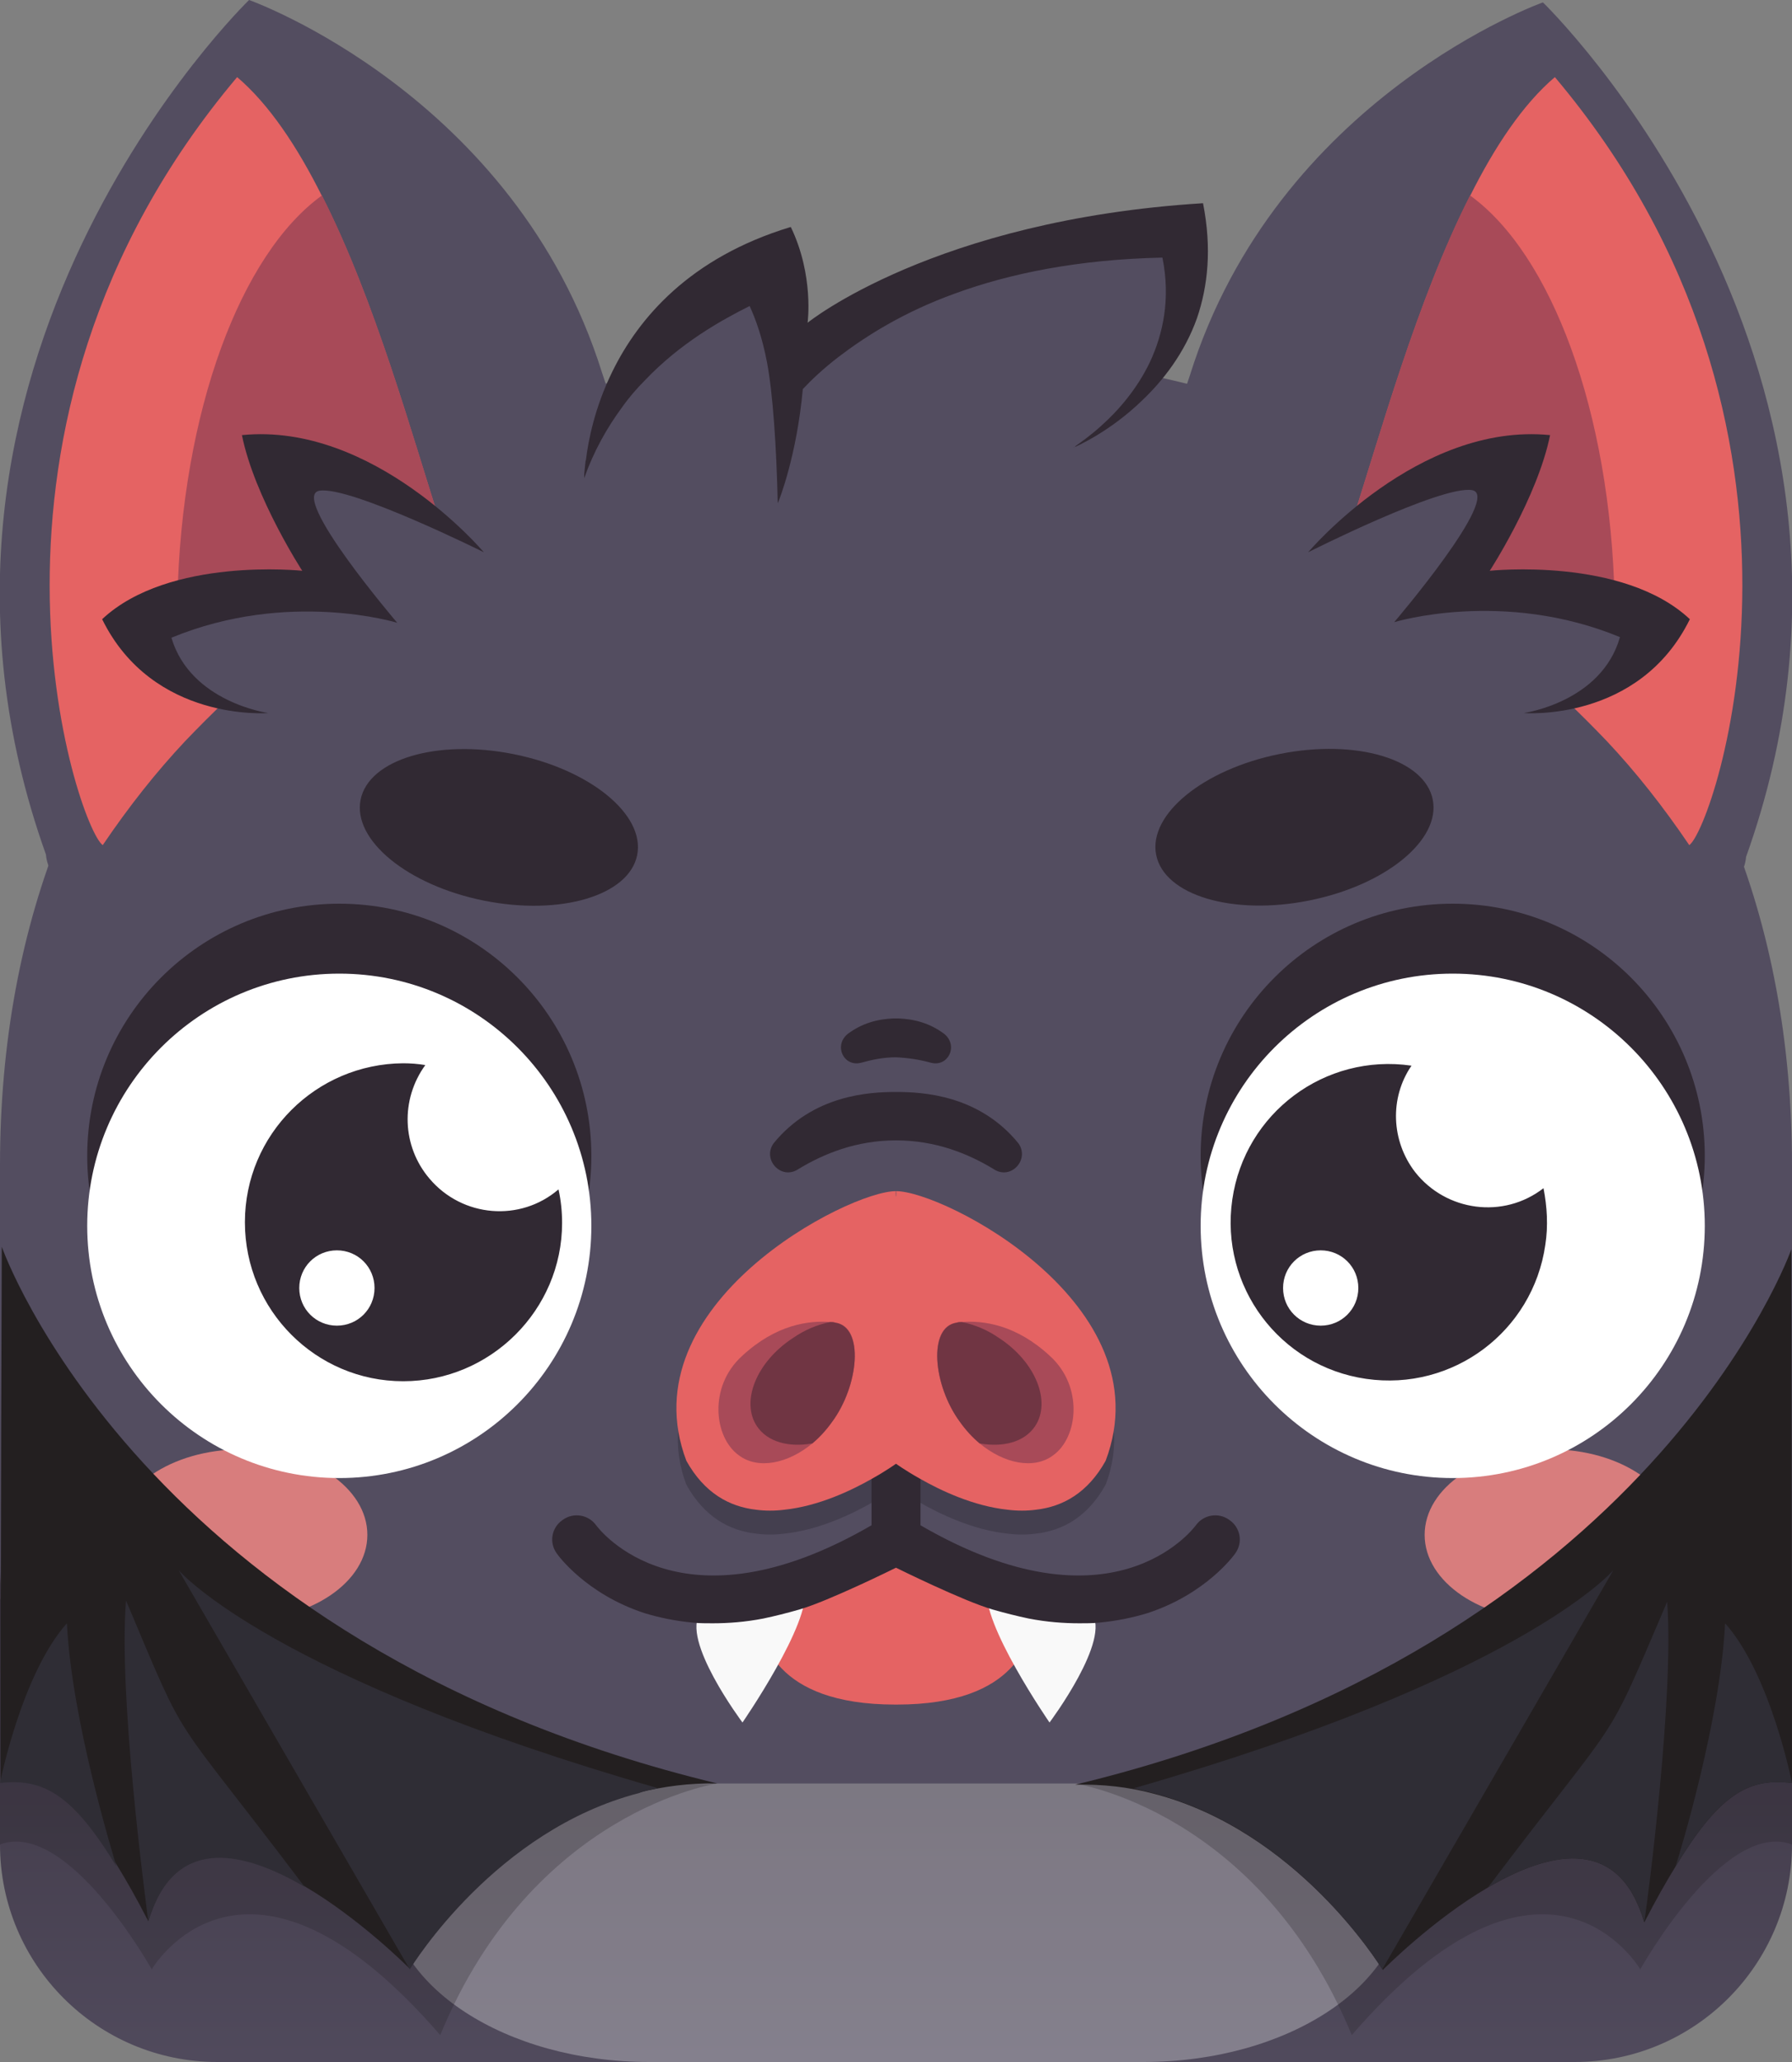
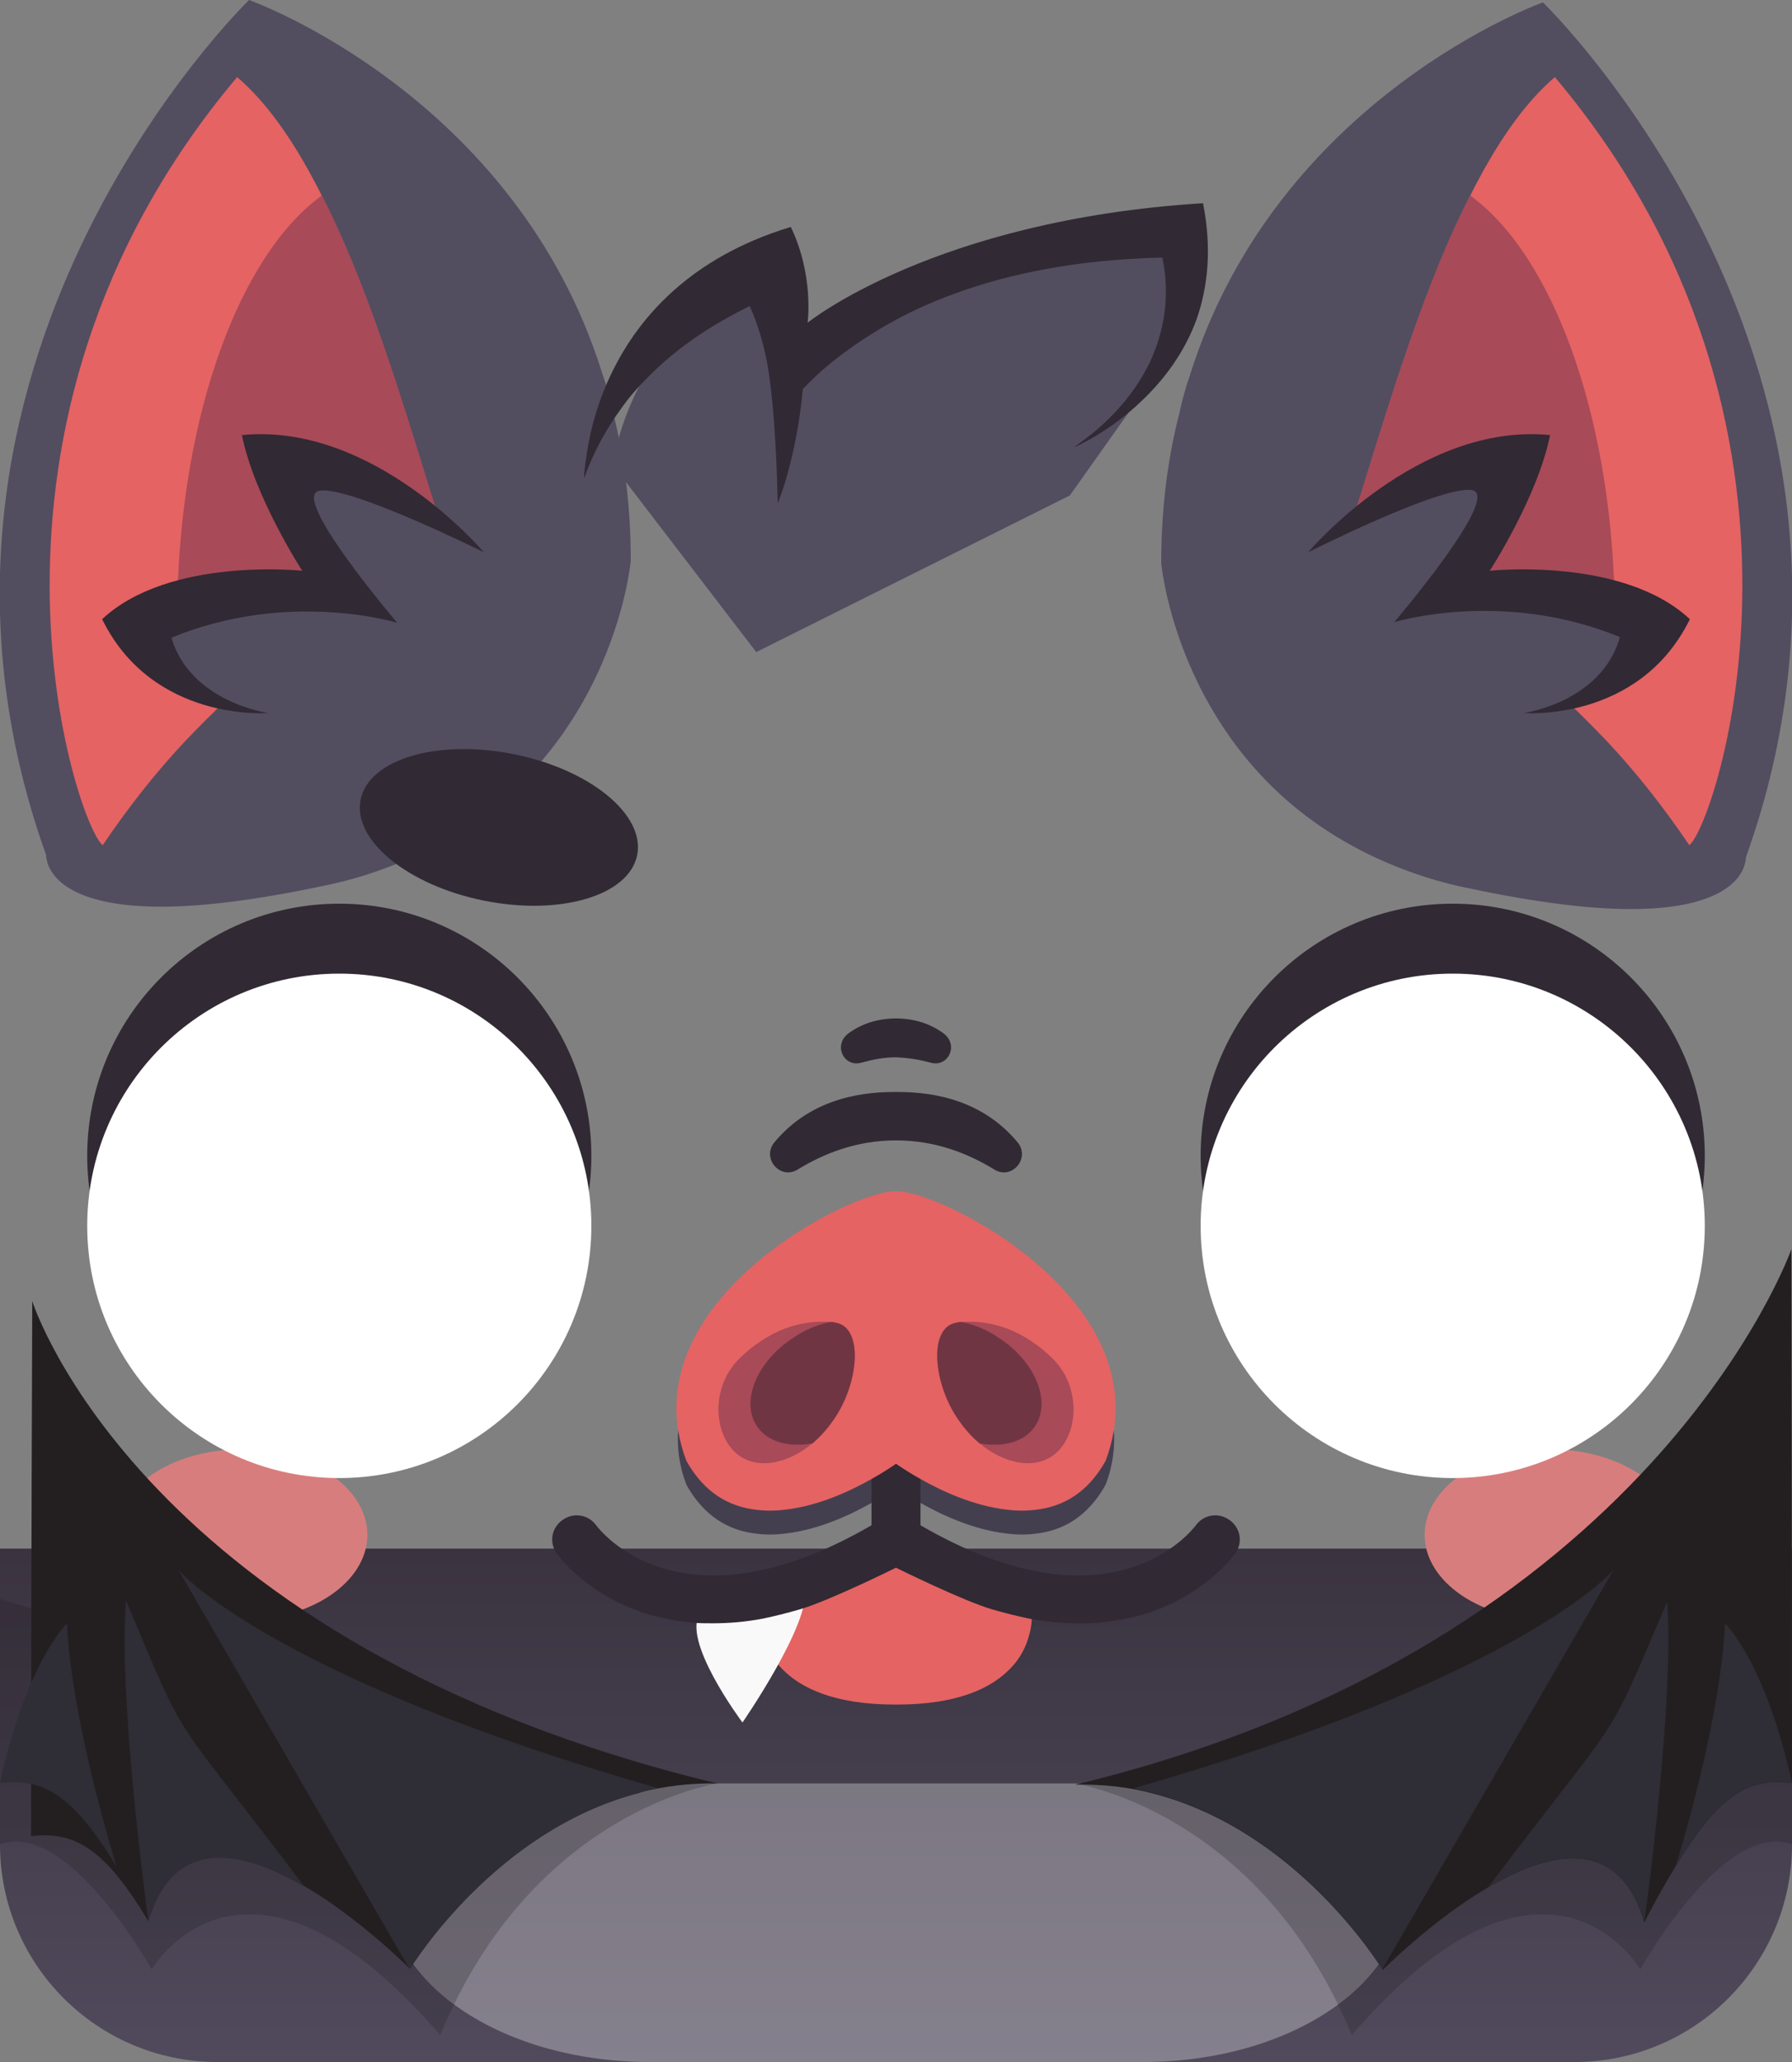
<svg xmlns="http://www.w3.org/2000/svg" version="1.1" x="0px" y="0px" viewBox="0 0 300 345" style="enable-background:new 0 0 300 345;" xml:space="preserve">
  <rect x="0" y="0" width="300" height="345" fill="#808080" stroke="none" />
  <style type="text/css">
	.st0{fill:#534D60;}
	.st1{fill:url(#SVGID_1_);}
	.st2{opacity:0.3;fill:#FFFFFF;enable-background:new    ;}
	.st3{opacity:0.25;fill:#231F20;}
	.st4{fill:#D87D7D;}
	.st5{fill:#E56363;}
	.st6{fill:#F9F9F9;}
	.st7{fill:#443F4F;}
	.st8{fill:#312933;}
	.st9{fill:#A84A58;}
	.st10{fill:#703543;}
	.st11{fill:#FFFFFF;}
	.st12{fill:#231F20;}
	.st13{fill:#2F2D35;}
</style>
  <g id="Layer_1">
    <g>
      <path class="st0" d="M105.6,93.8c0,0-2.1,24-22.2,40.7c-5.8,4.8-13.1,9-22.2,11.9c-2.2,0.7-4.5,1.3-7,1.8    c-11.8,2.5-20.6,3.5-27.2,3.5c-14.1,0-17.9-4.4-18.9-6.9c-0.4-1.1-0.4-1.8-0.4-1.8c-29.3-81.9,34-143,34-143s44.5,15.8,59.1,62.4    c0.2,0.6,0.4,1.2,0.6,1.8c0.4,1.4,0.8,2.8,1.1,4.3C104.5,76.2,105.6,84.6,105.6,93.8z" />
      <path class="st0" d="M194.4,94.2c0,0,2.1,24,22.2,40.7c5.8,4.8,13.1,9,22.2,11.9c2.2,0.7,4.5,1.3,7,1.8    c11.8,2.5,20.6,3.5,27.2,3.5c14.1,0,17.9-4.4,18.9-6.9c0.4-1.1,0.4-1.8,0.4-1.8c29.3-81.9-34-143-34-143s-44.5,15.8-59.1,62.4    c-0.2,0.6-0.4,1.2-0.6,1.8c-0.4,1.4-0.8,2.8-1.1,4.3C195.5,76.6,194.4,85,194.4,94.2z" />
    </g>
    <linearGradient id="SVGID_1_" gradientUnits="userSpaceOnUse" x1="150" y1="1034.11" x2="150" y2="839.16" gradientTransform="matrix(1 0 0 1 0 -678)">
      <stop offset="0" style="stop-color:#534D60" />
      <stop offset="0.69" style="stop-color:#312933" />
    </linearGradient>
    <path class="st1" d="M263.6,345H36.4C16.3,345,0,328.7,0,308.6l0,0v-49.5h300v49.5C300,328.7,283.7,345,263.6,345z" />
-     <path class="st0" d="M150,58.6C57.4,58.6,0,112.2,0,195v67c0,20.1,16.3,36.4,36.4,36.4l0,0h227.2c20.1,0,36.4-16.3,36.4-36.4l0,0   v-67C300,112.2,242.6,58.6,150,58.6z" />
    <path class="st2" d="M65,298.4h170v18c0,15.8-19.5,28.6-43.6,28.6h-82.7C84.6,345,65,332.2,65,316.4V298.4z" />
    <path class="st3" d="M179.9,298.4c0,0,30.9,4.5,46.4,42.1c32.7-37.8,48.3-11,48.3-11s14-25.1,25.4-20.9c0-20.4,0-41.1,0-41.1   S192.8,300.6,179.9,298.4z" />
    <path class="st3" d="M120.1,298.4c0,0-30.9,4.5-46.4,42.1c-32.7-37.8-48.3-11-48.3-11s-14-25.1-25.4-20.9c0-20.4,0-41.1,0-41.1   S107.2,300.6,120.1,298.4z" />
    <g>
      <ellipse class="st4" cx="259.6" cy="256.8" rx="21.1" ry="14.3" />
      <ellipse class="st4" cx="40.4" cy="256.8" rx="21.1" ry="14.3" />
    </g>
    <path class="st5" d="M172.2,273.9L172.2,273.9c-0.5,1.7-1.4,3.6-3.1,5.3c-3.1,3.2-8.7,6-19,6h-0.2c-10.3,0-15.9-2.8-19-6   c-1.7-1.7-2.6-3.6-3.1-5.2v-0.1c-0.7-2.2-0.5-3.8-0.5-3.8l5-1.7l8.8-3l8.9-7.2l8.9,7.2l8.8,3l5,1.7   C172.7,270.1,172.9,271.7,172.2,273.9z" />
    <g>
-       <path class="st6" d="M182.7,269.8c3.5,4.4-7,18.4-7,18.4s-11.6-16.8-10.4-22.4C170.3,265.8,179.2,265.4,182.7,269.8z" />
      <path class="st6" d="M117.3,269.8c-3.5,4.4,7,18.4,7,18.4s11.6-16.8,10.4-22.4C129.7,265.8,120.8,265.4,117.3,269.8z" />
    </g>
    <path class="st7" d="M185.1,248.4c-3,5.4-7.2,7.7-11.7,8.2c-1.5,0.2-3.1,0.2-4.7,0c-5.7-0.6-11.2-3.2-14.7-5.2   c-2.5-1.4-4-2.5-4-2.5s-1.5,1.1-4,2.5c-3.5,2-9,4.6-14.7,5.2c-1.6,0.2-3.2,0.2-4.7,0c-4.5-0.5-8.7-2.8-11.7-8.2   c-9.9-26.1,35-45.1,35.1-45.1S195,222.3,185.1,248.4z" />
    <g>
      <path class="st5" d="M239.5,100.2c0.1,0,0.2,0.1,0.3,0.2c4.9-1.5,15.2-3.5,30.5-0.2c2.9,0.6,6,1.4,9.3,2.5    c-1.8,5.3-5.4,8.9-9.6,11.4c-2.4,1.4-5,2.5-7.6,3.3c2.2,2.1,4.4,4.3,6.6,6.6c4.8,5.1,9.4,10.9,13.8,17.4    c4.2-2.9,27-69.8-22.5-128.5c-5.4,4.6-10.1,11.7-14.2,19.9C237.2,50.3,231,73,226.3,87.5c6.1-5.2,16.1-10.7,31.9-11.6    C250.7,91.5,243.5,97.8,239.5,100.2z" />
      <path class="st5" d="M60.5,100.2c-0.1,0-0.2,0.1-0.3,0.2c-4.9-1.5-15.2-3.5-30.5-0.2c-2.9,0.6-6,1.4-9.3,2.5    c1.8,5.3,5.4,8.9,9.6,11.4c2.4,1.4,5,2.5,7.6,3.3c-2.2,2.1-4.4,4.3-6.6,6.6c-4.8,5.1-9.4,10.9-13.8,17.4    c-4.2-2.9-27-69.8,22.5-128.5c5.4,4.6,10.1,11.7,14.2,19.9C62.8,50.3,69,73,73.7,87.5c-6.1-5.2-16.1-10.7-31.9-11.6    C49.3,91.5,56.5,97.8,60.5,100.2z" />
    </g>
    <g>
-       <ellipse transform="matrix(0.981 -0.196 0.196 0.981 -22.904 45.091)" class="st8" cx="216.6" cy="138.4" rx="23.6" ry="12.5" />
      <path class="st8" d="M206.8,259.9c-0.2,0.3-4.9,6.8-14.7,10c-2.3,0.7-5,1.3-8.2,1.6c-1,0.1-2.1,0.1-3.2,0.1    c-2.6,0-5.4-0.2-8.5-0.8c-1.9-0.4-3.9-0.9-6-1.5c-4.9-1.4-16.2-7-16.2-7s-11.3,5.6-16.2,7c-2.1,0.6-4.1,1.1-6,1.5    c-3.1,0.6-5.9,0.8-8.5,0.8c-1.1,0-2.2,0-3.2-0.1c-3.2-0.3-5.9-0.9-8.2-1.6c-9.8-3.2-14.5-9.7-14.7-10c-1.3-1.8-0.9-4.3,1-5.6    c1.8-1.3,4.3-0.9,5.6,0.9c0.6,0.8,14.2,18.5,46.1,0v-9c2.5-1.4,4.1-2.5,4.1-2.5s1.6,1.1,4.1,2.5v9c31.9,18.5,45.5,0.8,46.1,0    c1.3-1.8,3.8-2.2,5.6-0.9C207.7,255.6,208.1,258.1,206.8,259.9z" />
      <ellipse transform="matrix(0.196 -0.981 0.981 0.196 -68.598 193.125)" class="st8" cx="83.4" cy="138.4" rx="12.5" ry="23.6" />
      <path class="st8" d="M166.5,195.7c-4.4-2.7-9.9-4.9-16.5-4.9s-12.1,2.2-16.5,4.9c-2.8,1.7-5.9-1.7-4-4.4c6.6-8.1,16-8.6,20.5-8.6    s13.9,0.5,20.5,8.6C172.4,194,169.3,197.4,166.5,195.7z" />
      <path class="st8" d="M155.8,177.8c-1.8-0.5-3.7-0.8-5.8-0.9c-2.1,0-4,0.4-5.8,0.9c-2.9,0.8-4.7-2.8-2.3-4.8c2.4-1.8,5-2.5,7.7-2.6    c0.1,0,0.3,0,0.4,0s0.3,0,0.4,0c2.7,0.1,5.3,0.8,7.7,2.6C160.5,175,158.7,178.6,155.8,177.8z" />
    </g>
    <path class="st5" d="M185.1,244.4c-3,5.4-7.2,7.7-11.7,8.2c-1.5,0.2-3.1,0.2-4.7,0c-5.7-0.6-11.2-3.2-14.7-5.2   c-2.5-1.4-4-2.5-4-2.5s-1.5,1.1-4,2.5c-3.5,2-9,4.6-14.7,5.2c-1.6,0.2-3.2,0.2-4.7,0c-4.5-0.5-8.7-2.8-11.7-8.2   c-9.9-26.2,27.3-45.2,35.1-45.1c-0.1,0,0,2,0,0c0,2,0.1,0,0,0C157.8,199.2,195,218.2,185.1,244.4z" />
    <g>
      <path class="st9" d="M239.5,100.2c0.1,0,0.2,0.1,0.3,0.2c4.9-1.5,15.2-3.5,30.5-0.2c-0.7-31.4-10.6-57.7-24.2-67.5    c-8.9,17.5-15.1,40.2-19.8,54.7c6.1-5.2,16.1-10.7,31.9-11.6C250.7,91.5,243.5,97.8,239.5,100.2z" />
      <path class="st9" d="M60.5,100.2c-0.1,0-0.2,0.1-0.3,0.2c-4.9-1.5-15.2-3.5-30.5-0.2c0.7-31.4,10.6-57.7,24.2-67.5    C62.8,50.2,69,72.9,73.7,87.4c-6.1-5.2-16.1-10.7-31.9-11.6C49.3,91.5,56.5,97.8,60.5,100.2z" />
    </g>
    <g>
      <path class="st9" d="M160.7,237.9c1,1.4,2.1,2.6,3.3,3.6c4.1,3.4,9.1,4.4,12.3,2c4.2-3,5.1-11.5-0.5-16.6    c-5.7-5.3-11.2-6-14.9-5.7c-0.3,0-0.5,0-0.8,0.1C155.3,222,156.2,231.8,160.7,237.9z" />
      <path class="st10" d="M160.7,237.9c1,1.4,2.1,2.6,3.3,3.6c3.9,0.7,7.5-0.2,9.3-2.9c2.7-4.1,0.1-10.7-6-14.7    c-2-1.4-4.2-2.3-6.3-2.7c-0.3,0-0.5,0-0.8,0.1C155.3,222,156.2,231.8,160.7,237.9z" />
      <path class="st9" d="M139.3,237.9c-1,1.4-2.1,2.6-3.3,3.6c-4.1,3.4-9.1,4.4-12.3,2c-4.2-3-5.1-11.5,0.5-16.6    c5.7-5.3,11.2-6,14.9-5.7c0.3,0,0.5,0,0.8,0.1C144.7,222,143.8,231.8,139.3,237.9z" />
      <path class="st10" d="M139.3,237.9c-1,1.4-2.1,2.6-3.3,3.6c-3.9,0.7-7.5-0.2-9.3-2.9c-2.7-4.1-0.1-10.7,6-14.7    c2-1.4,4.2-2.3,6.3-2.7c0.3,0,0.5,0,0.8,0.1C144.7,222,143.8,231.8,139.3,237.9z" />
    </g>
    <g>
      <g>
        <circle class="st8" cx="243.2" cy="193.4" r="42.2" />
      </g>
      <circle class="st8" cx="56.8" cy="193.4" r="42.2" />
    </g>
    <g>
      <circle class="st11" cx="243.2" cy="205.1" r="42.2" />
      <circle class="st11" cx="56.8" cy="205.1" r="42.2" />
    </g>
-     <path class="st8" d="M93.5,199c-6.4,5.5-16.1,4.7-21.6-1.8c-4.6-5.4-4.9-13.2-0.7-19c-1.2-0.2-2.5-0.3-3.7-0.3   C52.9,178,41,189.8,41,204.5s11.9,26.6,26.5,26.6s26.6-11.9,26.6-26.5C94.1,202.7,93.9,200.8,93.5,199L93.5,199z M56.4,221.8   c-3.5,0-6.3-2.8-6.3-6.3s2.8-6.3,6.3-6.3s6.3,2.8,6.3,6.3S59.9,221.8,56.4,221.8L56.4,221.8z M258.4,198.8   c-6.7,5.2-16.3,3.9-21.5-2.7c-4-5.2-4.3-12.4-0.6-17.8c-14.5-2.1-27.9,7.9-30,22.4s7.9,27.9,22.4,30s27.9-7.9,30-22.4   C259.2,205.1,259,201.9,258.4,198.8z M221.1,221.8c-3.5,0-6.3-2.8-6.3-6.3s2.8-6.3,6.3-6.3s6.3,2.8,6.3,6.3   C227.4,219,224.6,221.8,221.1,221.8L221.1,221.8L221.1,221.8z" />
    <path class="st0" d="M102.6,77.8c0,0,2.8-23.1,24.2-30.9l5.5,15.5L154.1,48l41.5-9.9l2.5,5l-2.9,17.1l-16.1,22.7l-52.5,26.2   L102.6,77.8z" />
    <g>
      <path class="st8" d="M255.1,119.3c0,0,19.3,1.6,27.8-15.7c-11.2-10.5-33.5-8.1-33.5-8.1s8-12.3,10.1-22.7    C237.4,70.6,219,92.4,219,92.4s22.2-11.2,27.4-10.4s-13,22.1-13,22.1s18.2-5.6,37.8,2.5C268.1,117.5,255.1,119.3,255.1,119.3z" />
      <path class="st8" d="M44.9,119.3c0,0-19.3,1.6-27.8-15.7c11.2-10.5,33.5-8.1,33.5-8.1s-8-12.3-10.1-22.7    C62.6,70.6,81,92.4,81,92.4S58.7,81.3,53.5,82.1s13,22.1,13,22.1s-18.2-5.6-37.8,2.5C31.9,117.5,44.9,119.3,44.9,119.3z" />
      <path class="st8" d="M200.4,53.2c-2.1,5.9-5.7,10.5-9.3,13.9c-5.3,5.1-10.7,7.5-11.4,7.8c0,0,0,0,0.1,0c0,0,0,0-0.1,0    c0,0,0.1-0.1,0.2-0.1c0,0,0.1,0,0.1-0.1l0.1-0.1c0.7-0.5,2.3-1.6,4.2-3.3c0,0,0,0,0.1-0.1c2.7-2.4,5.9-6,8.1-10.6    c2.2-4.7,3.5-10.6,2.1-17.5c-14.2,0.3-25.7,2.7-34.7,6c-8.6,3.1-14.9,7.1-19.5,10.6c-2.6,2-4.6,3.9-6,5.4c-1,11-3.9,18.5-4.2,19.1    l0,0c-0.2-9.2-0.8-18.4-1.8-23.6c-0.8-4.2-1.9-7.2-2.9-9.4c-4.8,2.4-11.6,6.2-17.5,12.4c-1.4,1.4-2.7,2.9-3.9,4.6    c-2.5,3.4-4.7,7.3-6.3,11.8c0,0,0-0.1,0-0.4c0-0.4,0.1-1.2,0.2-2.2c0,0,0-0.2,0.1-0.5c0.4-3.3,1.5-8.8,4.4-14.7    c4.4-9,13-19.1,29.8-24.2h0.1c3.9,8.1,2.8,16,2.8,16s21.2-17.2,66.2-20C202.9,41.6,202.2,47.9,200.4,53.2z" />
    </g>
  </g>
  <g id="Layer_2">
-     <path class="st12" d="M120.1,298.4c-4.7-0.1-9,0.5-13.1,1.5c0,0,0,0,0,0c-24,6.2-37.9,28.7-38.4,29.5c0,0,0,0,0,0l0,0   c-0.4-0.4-8.4-8.4-17.6-13.8h0c-9.9-5.8-21.1-8.6-25.7,4.4c0,0,0,0,0,0c-0.2,0.5-0.3,1-0.5,1.5c0,0,0-0.1,0-0.1   c0-0.1-0.1-0.1-0.1-0.2c-1.8-3.5-3.5-6.5-5.1-9.1c-7.1-11.7-12-14.8-19.3-14c-0.1,0-0.2,0-0.2,0c0-39.1,0.2-89.5,0.2-89.5   S23.5,275.1,120.1,298.4z" />
+     <path class="st12" d="M120.1,298.4c-4.7-0.1-9,0.5-13.1,1.5c0,0,0,0,0,0c-24,6.2-37.9,28.7-38.4,29.5c0,0,0,0,0,0l0,0   c-0.4-0.4-8.4-8.4-17.6-13.8h0c-9.9-5.8-21.1-8.6-25.7,4.4c0,0,0,0,0,0c-0.2,0.5-0.3,1-0.5,1.5c0,0,0-0.1,0-0.1   c0-0.1-0.1-0.1-0.1-0.2c-7.1-11.7-12-14.8-19.3-14c-0.1,0-0.2,0-0.2,0c0-39.1,0.2-89.5,0.2-89.5   S23.5,275.1,120.1,298.4z" />
    <path class="st12" d="M300,298.3c0,0-0.1,0-0.2,0c-7.3-0.9-12.2,2.3-19.3,14c-1.6,2.6-3.3,5.6-5.1,9.1c0,0.1-0.1,0.1-0.1,0.2   c0,0,0,0.1,0,0.1c-0.2-0.5-0.3-1-0.5-1.5c0,0,0,0,0,0c-4.6-13-15.8-10.2-25.7-4.4h0c-9.2,5.4-17.2,13.4-17.6,13.8l0,0c0,0,0,0,0,0   c-0.5-0.8-14.4-23.3-38.4-29.5c-4.1-1.1-8.5-1.6-13.1-1.5c96.6-23.3,119.9-89.6,119.9-89.6S300,259.2,300,298.3z" />
    <g>
      <path class="st13" d="M270.1,262.7l-38.7,66.8l0,0c0,0,0,0,0,0c-0.5-0.8-14.4-23.3-38.4-29.5c-1.1-0.3-2.2-0.5-3.2-0.8    C253.9,280.8,269.6,263.3,270.1,262.7z" />
      <path class="st13" d="M275.3,321.4c0,0.3,0,0.4,0,0.4s0-0.1,0-0.2c-0.1-0.3-0.2-0.8-0.5-1.4c0,0,0,0,0,0    c-4.6-13-15.8-10.2-25.7-4.4c23.2-30.7,19.1-22.3,30-47.8C280.3,283.6,275.9,317.5,275.3,321.4z" />
      <path class="st13" d="M300,298.3c0,0-0.1,0-0.2,0c-7.3-0.9-12.2,2.3-19.3,14c0.8-2.5,7.5-24.5,8.3-40.7    C296.4,280.1,300,298.3,300,298.3z" />
    </g>
    <g>
      <path class="st13" d="M110.2,299.2c-1.1,0.2-2.2,0.4-3.2,0.8c0,0,0,0,0,0c-24,6.2-37.9,28.7-38.4,29.5c0,0,0,0,0,0l0,0l-38.7-66.8    C30.4,263.3,46.1,280.8,110.2,299.2z" />
      <path class="st13" d="M51,315.7c-9.9-5.8-21.1-8.6-25.7,4.4c0,0,0,0,0,0c-0.3,0.7-0.5,1.2-0.5,1.4c0,0.1,0,0.2,0,0.2s0-0.1,0-0.4    c-0.5-4-5-37.8-3.7-53.5C31.9,293.4,27.8,285,51,315.7z" />
      <path class="st13" d="M19.5,312.3c-7.1-11.7-12-14.8-19.3-14c-0.1,0-0.2,0-0.2,0s3.6-18.2,11.2-26.7    C12,287.8,18.8,309.9,19.5,312.3z" />
    </g>
  </g>
</svg>